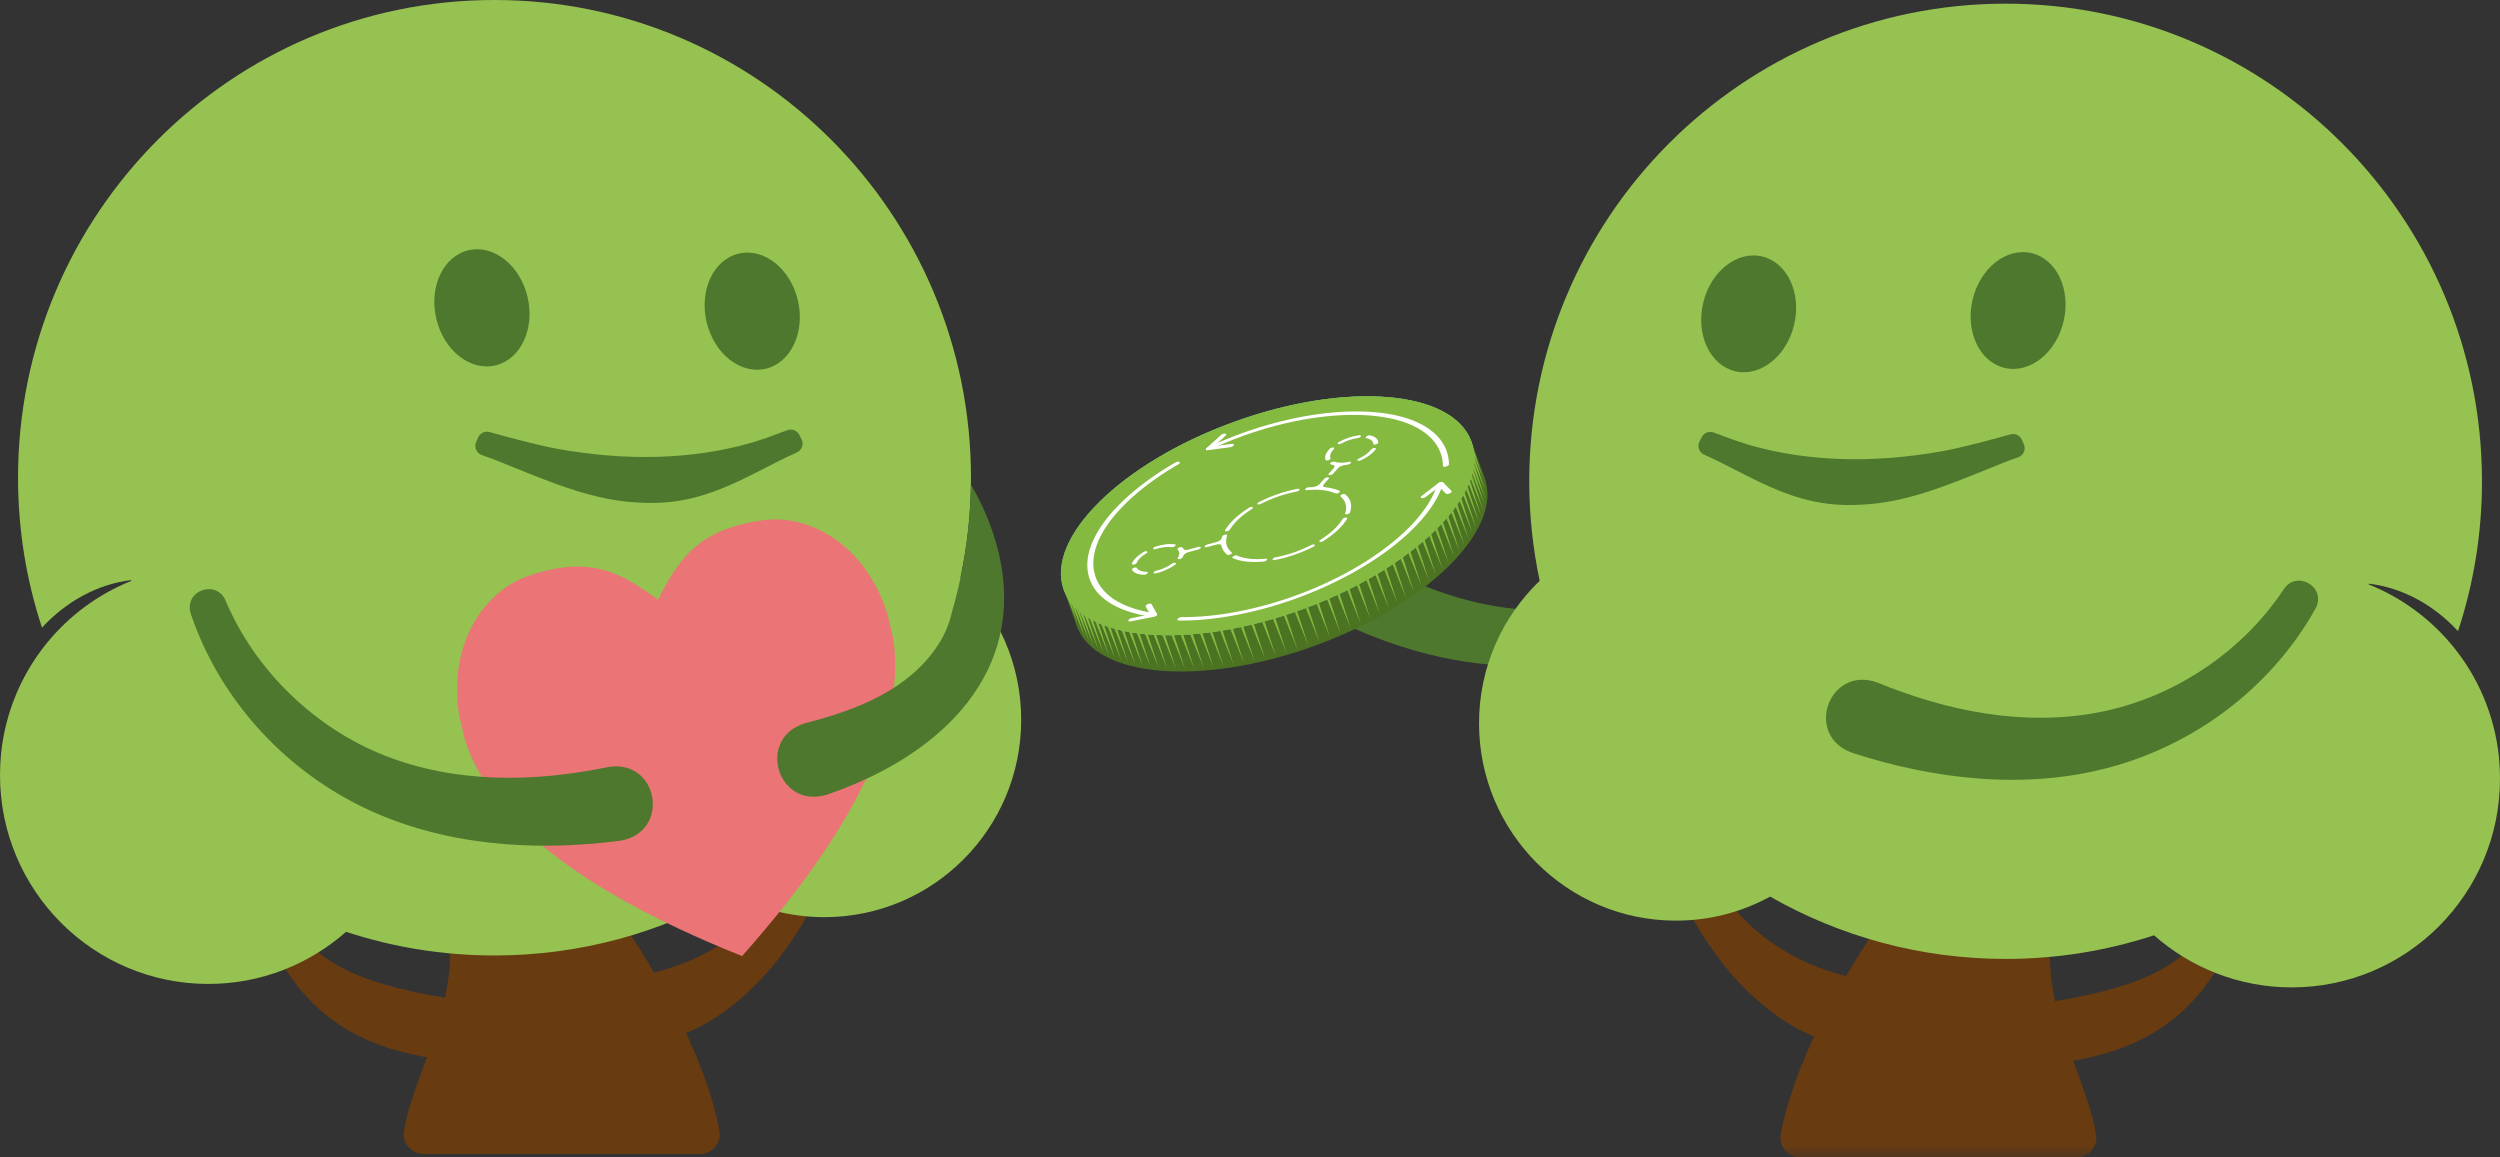
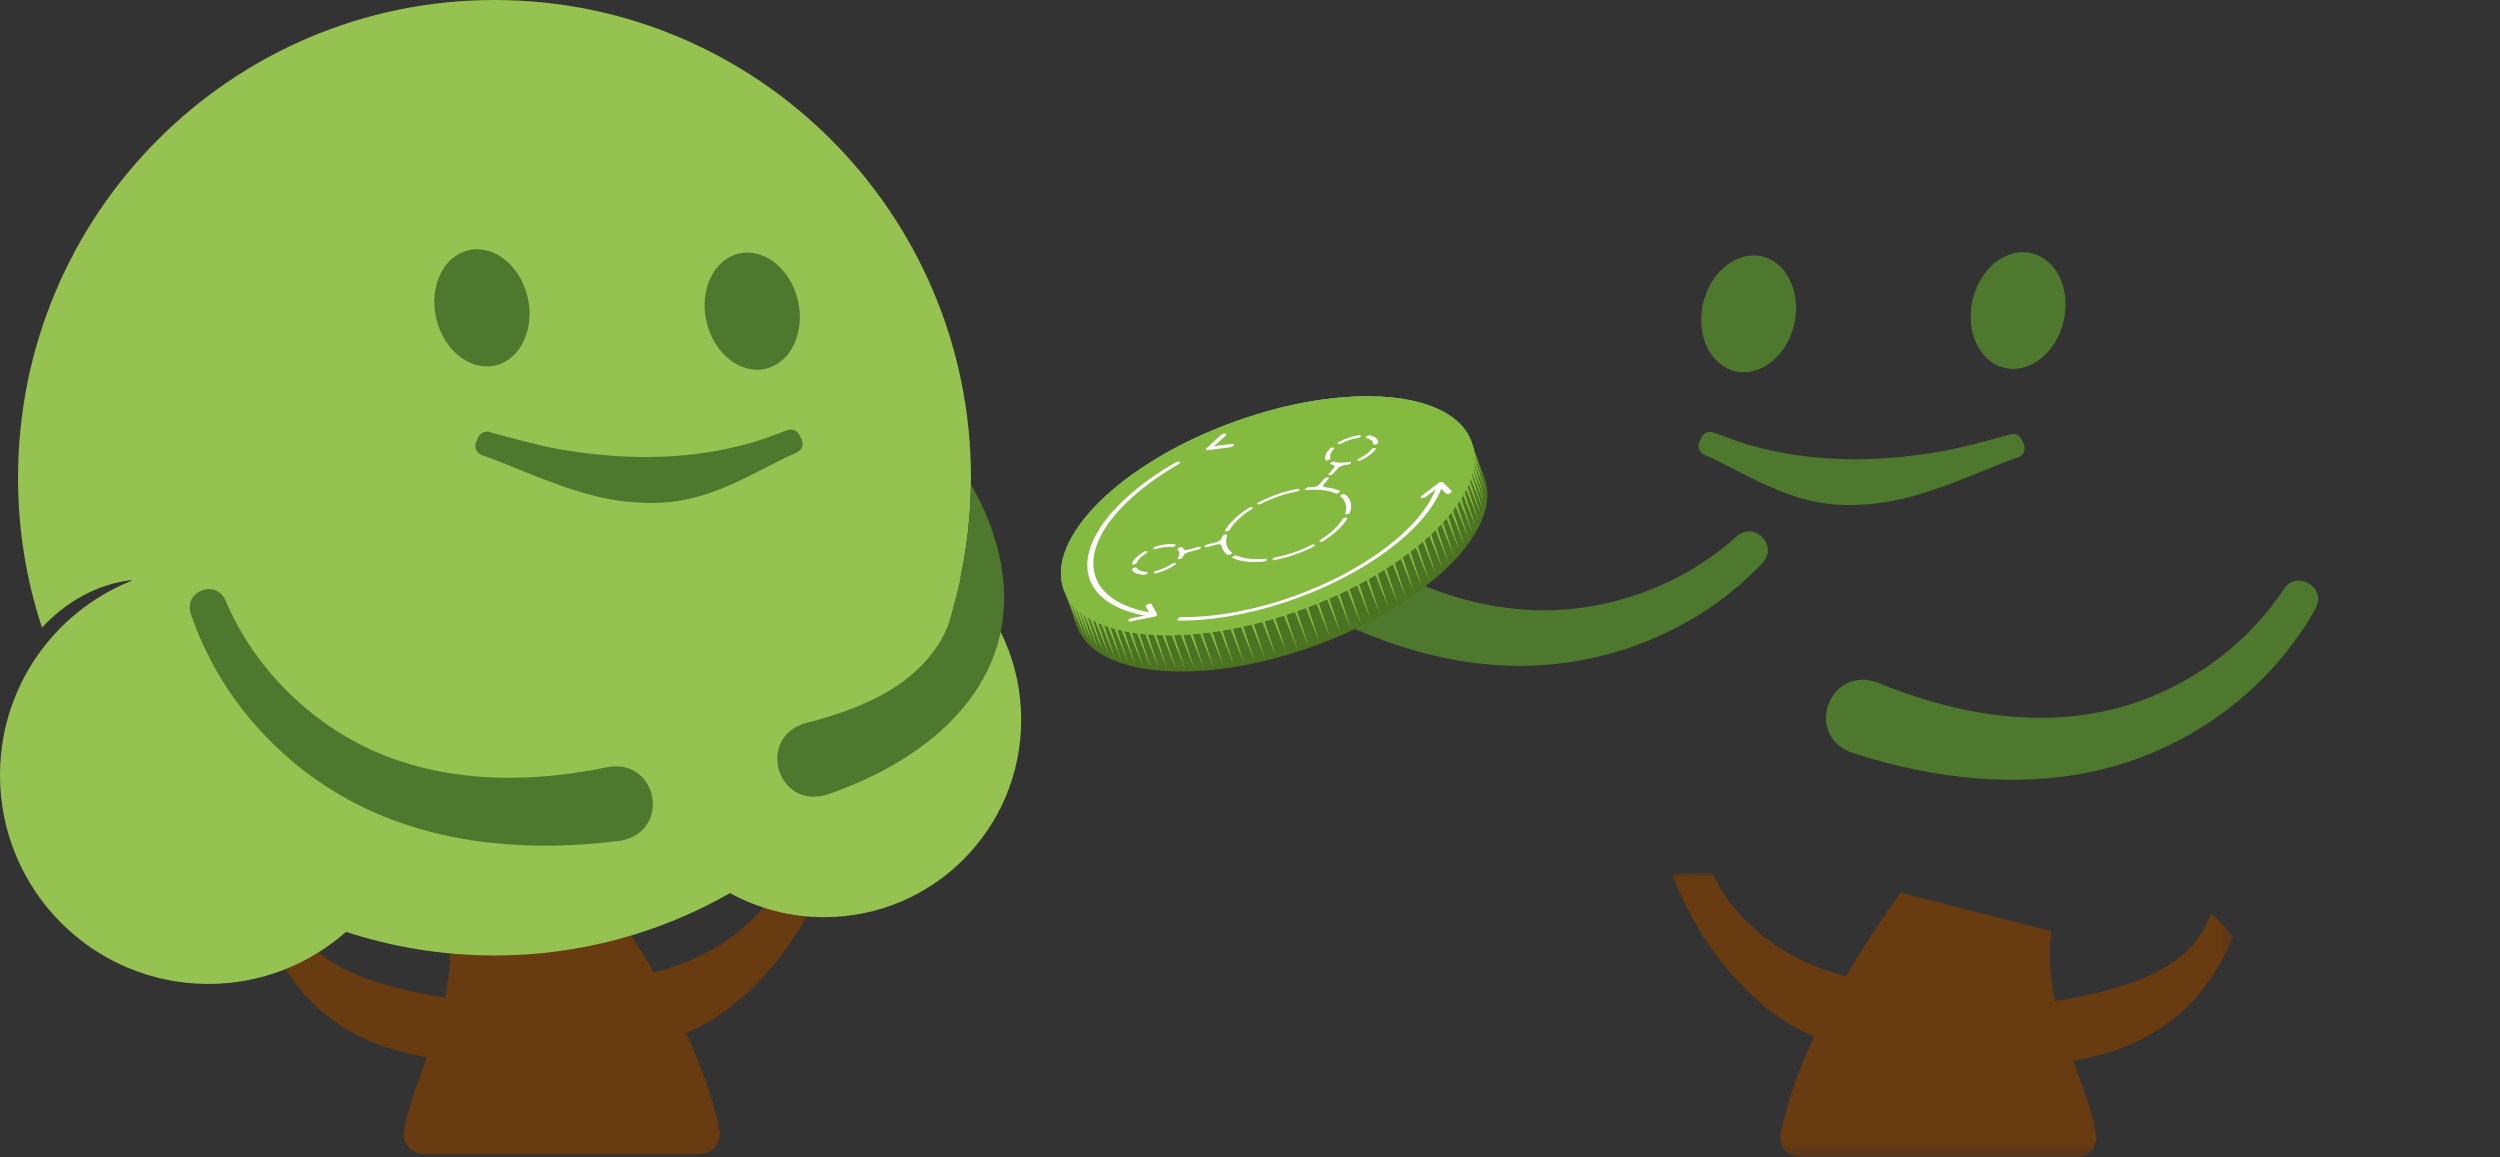
<svg xmlns="http://www.w3.org/2000/svg" xmlns:xlink="http://www.w3.org/1999/xlink" width="216px" height="100px" viewBox="0 0 216 100" version="1.1">
  <rect x="0" y="0" width="216" height="100" fill="#333333" stroke="none" />
  <title>Group 41 Copy</title>
  <defs>
    <polygon id="path-1" points="0 0 48.559 0 48.559 24.579 0 24.579" />
  </defs>
  <g id="Page-1" stroke="none" stroke-width="1" fill="none" fill-rule="evenodd">
    <g id="Group-206">
      <path d="M71.593,75.184 L68.045,75.121 C66.484,78.807 62.44,82.558 56.514,84.033 C55.182,81.757 53.617,79.354 51.796,76.833 L38.782,80.159 C39.045,82.287 38.855,84.299 38.445,86.21 C30.433,84.868 26.512,82.797 24.963,78.61 L23.023,80.615 C25.871,87.148 30.338,90.214 36.887,91.349 C36.061,93.628 35.225,95.747 34.905,97.727 C34.738,98.766 35.552,99.705 36.602,99.705 L60.471,99.705 C61.55,99.705 62.358,98.718 62.155,97.655 C61.691,95.225 60.742,92.404 59.27,89.253 C63.924,87.376 68.785,82.325 71.593,75.184" id="Fill-1" fill="#683B11" />
      <path d="M88.232,62.189 C88.232,71.61 80.618,79.243 71.221,79.243 C68.269,79.243 65.494,78.49 63.074,77.167 C57.074,80.593 50.123,82.553 42.721,82.553 C38.245,82.553 33.933,81.833 29.9,80.511 C26.722,83.306 22.56,85.012 18.002,85.012 C8.057,85.012 0,76.934 0,66.971 C0,66.348 0.034,65.738 0.089,65.135 C0.458,61.503 1.893,58.194 4.073,55.528 C6,53.178 8.502,51.321 11.359,50.184 L11.331,50.122 C8.372,50.472 5.666,52.02 3.629,54.226 C2.283,50.157 1.558,45.799 1.558,41.276 C1.558,18.487 19.991,0 42.721,0 C65.46,0 83.892,18.487 83.892,41.276 C83.892,44.223 83.577,47.101 82.99,49.876 C86.222,52.98 88.232,57.351 88.232,62.189" id="Fill-3" fill="#95C250" />
-       <path d="M64.272,45.251 C64.795,45.127 65.359,45.023 65.968,44.941 C69.677,44.435 74.653,46.768 76.669,53.022 L77.17,55.144 C78.136,61.359 75.317,69.976 64.117,82.606 C48.459,76.349 42.088,69.912 40.172,63.922 L39.671,61.8 C38.677,55.303 42.083,50.982 45.623,49.767 C46.205,49.568 46.756,49.407 47.279,49.283 C51.466,48.29 53.904,49.627 56.853,51.83 C58.504,48.536 60.084,46.245 64.272,45.251" id="Fill-5" fill="#EA7476" />
      <path d="M19.531,51.994 C22.095,57.977 27.218,62.911 33.237,65.278 C39.378,67.697 46.124,67.602 52.547,66.271 C56.913,65.545 57.988,71.898 53.598,72.636 C46.14,73.616 38.145,73.06 31.276,69.7 C24.384,66.332 18.908,60.261 16.468,52.981 C15.899,50.952 18.81,50.014 19.531,51.994" id="Fill-7" fill="#4E782D" />
      <path d="M149.951,46.423 C145.115,50.767 138.398,53.081 131.946,52.689 C125.361,52.292 119.283,49.36 114.017,45.444 C110.362,42.943 106.72,48.251 110.391,50.773 C116.745,54.807 124.228,57.676 131.869,57.527 C139.533,57.379 147.047,54.184 152.316,48.61 C153.683,47.01 151.437,44.931 149.951,46.423" id="Fill-9" fill="#4E782D" />
      <g id="Group-13" transform="translate(144.423, 75.421)">
        <mask id="mask-2" fill="white">
          <use xlink:href="#path-1" />
        </mask>
        <g id="Clip-12" />
        <path d="M0,0.063 L3.547,0 C5.108,3.686 9.151,7.437 15.075,8.911 C16.408,6.635 17.972,4.232 19.792,1.712 L32.803,5.038 C32.54,7.165 32.73,9.177 33.14,11.086 C41.151,9.745 45.071,7.675 46.62,3.489 L48.559,5.493 C45.712,12.024 41.246,15.091 34.699,16.225 C35.524,18.503 36.36,20.622 36.679,22.601 C36.847,23.64 36.033,24.579 34.983,24.579 L11.12,24.579 C10.04,24.579 9.233,23.593 9.436,22.53 C9.9,20.1 10.849,17.279 12.32,14.13 C7.667,12.252 2.807,7.203 0,0.063" id="Fill-11" fill="#683B11" mask="url(#mask-2)" />
      </g>
-       <path d="M127.788,62.492 C127.788,71.912 135.4,79.543 144.795,79.543 C147.747,79.543 150.521,78.79 152.939,77.467 C158.939,80.893 165.888,82.852 173.288,82.852 C177.764,82.852 182.075,82.133 186.107,80.81 C189.284,83.605 193.445,85.311 198.002,85.311 C207.944,85.311 216,77.235 216,67.274 C216,66.65 215.966,66.041 215.911,65.438 C215.542,61.807 214.108,58.498 211.928,55.833 C210.001,53.484 207.5,51.627 204.644,50.49 L204.671,50.429 C207.63,50.778 210.336,52.326 212.372,54.532 C213.718,50.463 214.442,46.106 214.442,41.584 C214.442,18.8 196.014,0.317 173.288,0.317 C150.555,0.317 132.127,18.8 132.127,41.584 C132.127,44.53 132.441,47.407 133.029,50.182 C129.797,53.285 127.788,57.656 127.788,62.492" id="Fill-14" fill="#95C250" />
      <path d="M170.43,25.905 C169.789,28.643 171.031,31.278 173.203,31.789 C175.375,32.3 177.656,30.494 178.296,27.755 C178.937,25.016 177.696,22.382 175.524,21.871 C173.352,21.36 171.071,23.166 170.43,25.905" id="Fill-16" fill="#4E782D" />
      <path d="M147.15,26.191 C146.509,28.929 147.751,31.564 149.923,32.075 C152.095,32.586 154.375,30.78 155.016,28.041 C155.657,25.302 154.416,22.668 152.244,22.157 C150.072,21.646 147.791,23.452 147.15,26.191" id="Fill-18" fill="#4E782D" />
      <path d="M167.664,39.011 C162.142,39.977 156.417,39.988 151.018,38.411 C150.628,38.283 150.187,38.133 149.796,38.01 C149.241,37.812 148.64,37.582 148.058,37.367 C147.665,37.223 147.226,37.392 147.032,37.764 L146.839,38.136 C146.616,38.565 146.805,39.09 147.246,39.286 C147.259,39.291 147.272,39.297 147.285,39.303 C148.426,39.805 149.537,40.415 150.655,40.968 C154.059,42.71 156.929,43.856 160.83,43.602 C164.644,43.445 168.242,41.933 171.733,40.53 C172.611,40.168 173.469,39.817 174.36,39.514 C174.826,39.356 175.061,38.836 174.862,38.386 L174.69,37.994 C174.523,37.615 174.104,37.416 173.705,37.528 C172.36,37.907 169.373,38.724 167.664,39.011" id="Fill-20" fill="#4E782D" />
      <path d="M197.258,50.999 C193.646,56.408 187.711,60.318 181.362,61.54 C174.884,62.79 168.271,61.458 162.201,58.972 C158.043,57.457 155.826,63.504 160.005,65.036 C167.158,67.367 175.116,68.288 182.482,66.246 C189.871,64.2 196.362,59.239 200.09,52.531 C201.019,50.641 198.329,49.185 197.258,50.999" id="Fill-22" fill="#4E782D" />
      <path d="M45.584,25.669 C46.227,28.416 44.982,31.059 42.802,31.572 C40.624,32.084 38.336,30.272 37.693,27.525 C37.05,24.778 38.295,22.135 40.474,21.623 C42.653,21.11 44.941,22.921 45.584,25.669" id="Fill-24" fill="#4E782D" />
      <path d="M68.938,25.956 C69.581,28.703 68.336,31.346 66.157,31.859 C63.978,32.371 61.69,30.56 61.047,27.812 C60.404,25.065 61.649,22.422 63.828,21.91 C66.008,21.397 68.295,23.208 68.938,25.956" id="Fill-26" fill="#4E782D" />
      <path d="M48.36,38.817 C53.899,39.786 59.642,39.797 65.058,38.215 C65.45,38.087 65.892,37.936 66.284,37.813 C66.841,37.614 67.444,37.383 68.027,37.168 C68.422,37.023 68.863,37.193 69.056,37.566 L69.25,37.939 C69.474,38.369 69.285,38.896 68.842,39.092 C68.829,39.098 68.816,39.104 68.803,39.11 C67.659,39.614 66.544,40.225 65.422,40.781 C62.008,42.528 59.129,43.677 55.215,43.422 C51.389,43.265 47.779,41.748 44.277,40.34 C43.396,39.978 42.536,39.625 41.641,39.322 C41.174,39.163 40.939,38.642 41.138,38.189 L41.311,37.797 C41.479,37.416 41.899,37.217 42.299,37.329 C43.649,37.709 46.644,38.529 48.36,38.817" id="Fill-28" fill="#4E782D" />
      <path d="M74.6,67.411 C73.591,67.868 72.546,68.282 71.473,68.648 C67.182,70.003 65.278,63.744 69.601,62.475 C73.999,61.345 78.461,59.636 81.019,55.769 C81.352,55.275 81.62,54.748 81.84,54.194 C81.846,54.183 81.851,54.173 81.856,54.162 C82.023,53.737 82.157,53.296 82.259,52.844 C83.272,49.36 83.841,45.682 83.889,41.875 C84.484,42.865 84.962,43.865 85.396,44.951 C89.574,55.603 83.632,63.308 74.6,67.411" id="Fill-30" fill="#4E782D" />
      <path d="M113.579,55.799 C103.849,59.331 94.651,58.564 93.034,54.087 C91.418,49.61 97.996,43.118 107.726,39.587 C117.456,36.056 126.654,36.822 128.271,41.299 C129.887,45.776 123.31,52.268 113.579,55.799" id="Fill-32" fill="#4C7322" />
      <polygon id="Fill-34" fill="#4C7322" points="93.034 54.087 91.904 50.958 127.141 38.169 128.271 41.299" />
      <path d="M112.449,52.67 C102.719,56.201 93.521,55.435 91.904,50.958 C90.288,46.481 96.866,39.989 106.596,36.458 C116.326,32.926 125.524,33.692 127.141,38.169 C128.757,42.646 122.18,49.138 112.449,52.67" id="Fill-36" fill="#2D97D9" />
      <path d="M112.449,52.67 C102.719,56.201 93.521,55.435 91.904,50.958 C90.288,46.481 96.866,39.989 106.596,36.458 C116.326,32.926 125.524,33.692 127.141,38.169 C128.757,42.646 122.18,49.138 112.449,52.67" id="Fill-38" fill="#85BA41" />
      <polygon id="Fill-40" fill="#85BA41" points="127.056 38.01 128.078 41.179 126.84 38.088" />
      <polygon id="Fill-42" fill="#85BA41" points="127.277 39.165 128.299 42.334 127.06 39.244" />
      <polygon id="Fill-44" fill="#85BA41" points="127.284 39.863 128.305 43.032 127.067 39.942" />
      <polygon id="Fill-46" fill="#85BA41" points="127.217 40.351 128.239 43.519 127.001 40.429" />
      <polygon id="Fill-48" fill="#85BA41" points="127.104 40.846 128.126 44.015 126.887 40.924" />
      <polygon id="Fill-50" fill="#85BA41" points="126.944 41.347 127.966 44.516 126.728 41.426" />
      <polygon id="Fill-52" fill="#85BA41" points="126.739 41.855 127.761 45.024 126.523 41.933" />
      <polygon id="Fill-54" fill="#85BA41" points="126.491 42.366 127.512 45.535 126.274 42.445" />
      <polygon id="Fill-56" fill="#85BA41" points="126.199 42.882 127.221 46.05 125.982 42.96" />
      <polygon id="Fill-58" fill="#85BA41" points="125.865 43.399 126.887 46.568 125.649 43.478" />
      <polygon id="Fill-60" fill="#85BA41" points="125.491 43.918 126.512 47.087 125.274 43.996" />
      <polygon id="Fill-62" fill="#85BA41" points="125.077 44.437 126.098 47.606 124.86 44.516" />
      <polygon id="Fill-64" fill="#85BA41" points="124.623 44.955 125.645 48.124 124.407 45.034" />
      <polygon id="Fill-66" fill="#85BA41" points="124.133 45.472 125.154 48.641 123.916 45.55" />
      <polygon id="Fill-68" fill="#85BA41" points="123.606 45.985 124.627 49.154 123.389 46.064" />
      <polygon id="Fill-70" fill="#85BA41" points="123.043 46.495 124.064 49.664 122.826 46.574" />
      <polygon id="Fill-72" fill="#85BA41" points="122.445 47 123.467 50.169 122.229 47.079" />
      <polygon id="Fill-74" fill="#85BA41" points="121.814 47.499 122.836 50.668 121.598 47.577" />
      <polygon id="Fill-76" fill="#85BA41" points="121.151 47.99 122.173 51.159 120.934 48.069" />
      <polygon id="Fill-78" fill="#85BA41" points="120.457 48.474 121.478 51.643 120.24 48.552" />
      <polygon id="Fill-80" fill="#85BA41" points="119.732 48.948 120.753 52.117 119.515 49.027" />
      <polygon id="Fill-82" fill="#85BA41" points="118.978 49.412 119.999 52.581 118.761 49.491" />
      <polygon id="Fill-84" fill="#85BA41" points="118.195 49.865 119.217 53.034 117.979 49.944" />
      <polygon id="Fill-86" fill="#85BA41" points="117.386 50.306 118.408 53.475 117.169 50.385" />
      <polygon id="Fill-88" fill="#85BA41" points="116.551 50.733 117.572 53.902 116.334 50.812" />
      <polygon id="Fill-90" fill="#85BA41" points="115.69 51.146 116.712 54.315 115.473 51.225" />
      <polygon id="Fill-92" fill="#85BA41" points="114.806 51.543 115.827 54.712 114.589 51.622" />
      <polygon id="Fill-94" fill="#85BA41" points="113.899 51.924 114.92 55.093 113.682 52.003" />
      <polygon id="Fill-96" fill="#85BA41" points="112.969 52.288 113.991 55.456 112.753 52.366" />
      <polygon id="Fill-98" fill="#85BA41" points="112.023 52.631 113.044 55.8 111.806 52.71" />
      <polygon id="Fill-100" fill="#85BA41" points="111.077 52.948 112.098 56.117 110.86 53.027" />
      <polygon id="Fill-102" fill="#85BA41" points="110.137 53.238 111.158 56.407 109.92 53.317" />
      <polygon id="Fill-104" fill="#85BA41" points="109.203 53.5 110.225 56.669 108.987 53.579" />
      <polygon id="Fill-106" fill="#85BA41" points="108.279 53.735 109.3 56.904 108.062 53.814" />
      <polygon id="Fill-108" fill="#85BA41" points="107.364 53.943 108.386 57.112 107.148 54.022" />
      <polygon id="Fill-110" fill="#85BA41" points="106.461 54.124 107.483 57.293 106.244 54.203" />
      <polygon id="Fill-112" fill="#85BA41" points="105.571 54.278 106.593 57.447 105.354 54.357" />
      <polygon id="Fill-114" fill="#85BA41" points="104.695 54.405 105.717 57.574 104.479 54.484" />
      <polygon id="Fill-116" fill="#85BA41" points="103.835 54.506 104.857 57.675 103.619 54.585" />
      <polygon id="Fill-118" fill="#85BA41" points="102.993 54.58 104.015 57.749 102.776 54.659" />
      <polygon id="Fill-120" fill="#85BA41" points="102.17 54.628 103.191 57.797 101.953 54.707" />
      <polygon id="Fill-122" fill="#85BA41" points="101.367 54.65 102.388 57.819 101.15 54.729" />
      <polygon id="Fill-124" fill="#85BA41" points="100.585 54.646 101.607 57.814 100.369 54.724" />
      <polygon id="Fill-126" fill="#85BA41" points="99.827 54.615 100.849 57.784 99.611 54.694" />
      <polygon id="Fill-128" fill="#85BA41" points="99.094 54.559 100.116 57.728 98.878 54.638" />
      <polygon id="Fill-130" fill="#85BA41" points="98.388 54.477 99.409 57.646 98.171 54.556" />
      <polygon id="Fill-132" fill="#85BA41" points="97.709 54.37 98.73 57.538 97.492 54.448" />
      <polygon id="Fill-134" fill="#85BA41" points="97.059 54.237 98.081 57.406 96.842 54.315" />
      <polygon id="Fill-136" fill="#85BA41" points="96.44 54.078 97.462 57.247 96.223 54.157" />
      <polygon id="Fill-138" fill="#85BA41" points="95.853 53.895 96.875 57.064 95.637 53.974" />
      <polygon id="Fill-140" fill="#85BA41" points="95.3 53.686 96.322 56.855 95.083 53.765" />
      <polygon id="Fill-142" fill="#85BA41" points="94.782 53.453 95.804 56.622 94.566 53.531" />
      <polygon id="Fill-144" fill="#85BA41" points="94.301 53.195 95.323 56.363 94.084 53.273" />
      <polygon id="Fill-146" fill="#85BA41" points="93.858 52.912 94.88 56.081 93.641 52.99" />
      <polygon id="Fill-148" fill="#85BA41" points="93.455 52.604 94.476 55.773 93.238 52.683" />
      <polygon id="Fill-150" fill="#85BA41" points="93.092 52.272 94.114 55.441 92.876 52.351" />
      <polygon id="Fill-152" fill="#85BA41" points="92.71 51.892 93.732 55.061 92.494 51.971" />
      <polygon id="Fill-154" fill="#85BA41" points="92.084 50.702 93.106 53.871 91.868 50.781" />
      <path d="M112.461,52.665 C102.74,56.193 93.55,55.425 91.935,50.95 C90.318,46.474 96.889,39.986 106.609,36.459 C116.33,32.931 125.519,33.699 127.135,38.175 C128.751,42.65 122.181,49.138 112.461,52.665" id="Fill-156" fill="#85BA41" />
      <path d="M122.75,42.982 C122.737,42.944 122.762,42.893 122.827,42.844 L124.262,41.748 C124.325,41.7 124.413,41.663 124.498,41.649 C124.583,41.635 124.653,41.645 124.684,41.677 L125.407,42.415 C125.459,42.469 125.393,42.564 125.259,42.628 C125.125,42.691 124.974,42.7 124.922,42.647 L124.341,42.053 L123.187,42.934 C123.083,43.013 122.918,43.058 122.819,43.032 C122.781,43.023 122.758,43.005 122.75,42.982" id="Fill-158" fill="#FFFFFF" />
      <path d="M104.192,38.838 C104.18,38.805 104.199,38.761 104.246,38.719 L105.49,37.586 C105.58,37.503 105.744,37.449 105.856,37.463 C105.968,37.477 105.986,37.555 105.896,37.637 L104.895,38.549 L106.429,38.348 C106.566,38.33 106.646,38.381 106.606,38.463 C106.566,38.544 106.421,38.624 106.283,38.642 L104.376,38.892 C104.293,38.903 104.227,38.889 104.201,38.854 C104.197,38.849 104.194,38.843 104.192,38.838" id="Fill-160" fill="#FFFFFF" />
      <path d="M97.49,53.637 C97.486,53.625 97.486,53.611 97.49,53.596 C97.511,53.517 97.644,53.431 97.787,53.402 L99.368,53.084 L98.989,52.404 C98.955,52.343 99.04,52.248 99.18,52.192 C99.32,52.135 99.46,52.139 99.495,52.201 L99.966,53.046 C99.987,53.083 99.964,53.135 99.905,53.184 C99.847,53.233 99.76,53.273 99.674,53.29 L97.708,53.685 C97.594,53.708 97.508,53.687 97.49,53.637" id="Fill-162" fill="#FFFFFF" />
      <path d="M101.728,53.561 C101.718,53.534 101.727,53.501 101.758,53.466 C101.828,53.383 101.987,53.316 102.113,53.317 C103.623,53.329 105.265,53.166 106.993,52.832 C110.923,52.072 114.876,50.511 118.124,48.435 C121.372,46.359 123.525,44.018 124.187,41.842 C124.211,41.764 124.345,41.678 124.487,41.651 C124.629,41.623 124.725,41.665 124.701,41.743 C124.354,42.881 123.616,44.063 122.505,45.256 C121.432,46.408 120.06,47.522 118.426,48.566 C116.792,49.61 114.978,50.533 113.035,51.308 C111.024,52.11 108.962,52.719 106.907,53.116 C105.118,53.462 103.419,53.631 101.856,53.618 C101.785,53.617 101.74,53.595 101.728,53.561" id="Fill-164" fill="#FFFFFF" />
-       <path d="M104.191,38.837 C104.171,38.781 104.239,38.701 104.357,38.645 C106.31,37.732 108.348,37.001 110.413,36.471 C112.407,35.959 114.343,35.657 116.167,35.571 C117.991,35.486 119.61,35.622 120.981,35.975 C122.4,36.341 123.489,36.926 124.216,37.713 C124.85,38.398 125.178,39.204 125.193,40.11 C125.195,40.182 125.079,40.274 124.935,40.315 C124.792,40.356 124.674,40.33 124.673,40.257 C124.658,39.382 124.34,38.603 123.729,37.941 C122.337,36.436 119.575,35.701 115.95,35.871 C112.326,36.042 108.273,37.096 104.539,38.842 C104.404,38.905 104.254,38.912 104.204,38.858 C104.198,38.851 104.194,38.845 104.191,38.837" id="Fill-166" fill="#FFFFFF" />
      <path d="M94.154,50.062 C94.094,49.896 94.047,49.725 94.011,49.549 C93.822,48.59 94.016,47.532 94.588,46.403 C95.18,45.234 96.154,44.041 97.481,42.857 C98.636,41.827 100.007,40.851 101.555,39.958 C101.678,39.887 101.838,39.863 101.911,39.906 C101.984,39.948 101.943,40.04 101.819,40.112 C100.323,40.975 98.999,41.918 97.883,42.913 C95.344,45.178 94.153,47.474 94.53,49.379 C94.907,51.285 96.806,52.572 99.878,53.002 C99.988,53.018 100.004,53.096 99.913,53.178 C99.821,53.26 99.657,53.313 99.546,53.298 C97.939,53.073 96.641,52.622 95.686,51.959 C94.934,51.437 94.42,50.8 94.154,50.062" id="Fill-168" fill="#FFFFFF" />
      <path d="M105.594,46.349 C105.576,46.405 105.561,46.459 105.548,46.513 C105.521,46.633 105.334,46.769 105.111,46.829 L104.297,47.049 C104.195,47.077 104.109,47.136 104.085,47.19 C104.078,47.205 104.077,47.219 104.08,47.232 C104.092,47.284 104.19,47.297 104.299,47.267 L105.104,47.05 C105.326,46.99 105.508,47.025 105.528,47.131 C105.586,47.434 105.752,47.702 106.023,47.924 C106.072,47.964 106.196,47.959 106.303,47.906 C106.419,47.851 106.471,47.769 106.419,47.727 C106.088,47.458 105.926,47.115 105.937,46.721 C105.937,46.719 105.938,46.717 105.938,46.714 C105.938,46.711 105.937,46.709 105.937,46.706 C105.942,46.569 105.968,46.426 106.016,46.277 C106.036,46.214 105.973,46.172 105.862,46.188 C105.744,46.205 105.626,46.274 105.597,46.34 C105.596,46.343 105.594,46.346 105.594,46.349" id="Fill-170" fill="#FFFFFF" />
      <path d="M106.259,45.755 C106.629,45.145 107.286,44.532 108.159,43.981 C108.26,43.917 108.283,43.84 108.207,43.811 C108.135,43.784 107.999,43.815 107.904,43.876 C106.96,44.473 106.249,45.137 105.849,45.8 C105.849,45.801 105.848,45.803 105.848,45.804 C105.845,45.808 105.844,45.812 105.842,45.815 C105.815,45.875 105.871,45.913 105.972,45.906 C106.086,45.897 106.217,45.826 106.259,45.755" id="Fill-172" fill="#FFFFFF" />
      <path d="M116.647,44.276 C116.853,43.643 116.706,43.098 116.22,42.699 C116.17,42.659 116.042,42.667 115.933,42.721 C115.87,42.753 115.827,42.792 115.812,42.828 C115.799,42.855 115.803,42.879 115.825,42.897 C116.274,43.264 116.412,43.766 116.225,44.349 C116.205,44.411 116.266,44.452 116.375,44.437 C116.499,44.421 116.625,44.346 116.647,44.276" id="Fill-174" fill="#FFFFFF" />
      <path d="M112.034,42.471 C112.165,42.446 112.29,42.36 112.288,42.289 C112.285,42.238 112.207,42.216 112.106,42.235 C110.968,42.449 109.81,42.848 108.756,43.39 C108.695,43.421 108.653,43.46 108.638,43.495 C108.626,43.522 108.63,43.547 108.652,43.564 C108.702,43.605 108.843,43.586 108.951,43.53 C109.922,43.033 110.987,42.667 112.034,42.471" id="Fill-176" fill="#FFFFFF" />
      <path d="M115.727,42.401 C115.383,42.246 114.967,42.144 114.492,42.096 C114.314,42.078 114.264,41.968 114.377,41.84 L114.793,41.369 C114.858,41.296 114.816,41.235 114.699,41.24 C114.597,41.244 114.475,41.301 114.418,41.366 L114.006,41.832 C113.892,41.961 113.653,42.064 113.45,42.074 C113.322,42.08 113.191,42.089 113.058,42.101 L113.05,42.102 C113.009,42.106 112.962,42.119 112.92,42.138 C112.814,42.187 112.779,42.225 112.765,42.257 C112.738,42.318 112.795,42.358 112.9,42.349 L112.909,42.348 C113.916,42.255 114.77,42.351 115.379,42.627 C115.449,42.658 115.589,42.63 115.688,42.565 C115.78,42.503 115.794,42.43 115.727,42.401" id="Fill-178" fill="#FFFFFF" />
      <path d="M110.203,48.152 C110.091,48.173 109.984,48.239 109.956,48.301 C109.955,48.305 109.954,48.307 109.953,48.31 C109.931,48.376 110.009,48.411 110.126,48.389 C111.266,48.176 112.426,47.777 113.481,47.235 C113.603,47.172 113.647,47.082 113.563,47.047 C113.501,47.022 113.387,47.042 113.293,47.091 C112.32,47.589 111.252,47.956 110.203,48.152" id="Fill-180" fill="#FFFFFF" />
      <path d="M115.989,44.856 C115.988,44.858 115.986,44.86 115.985,44.863 C115.615,45.475 114.956,46.091 114.079,46.644 C114.035,46.672 114.005,46.702 113.993,46.73 C113.977,46.766 113.988,46.796 114.028,46.813 C114.099,46.841 114.236,46.811 114.333,46.75 C115.28,46.152 115.991,45.486 116.391,44.824 C116.391,44.823 116.392,44.822 116.392,44.822 C116.43,44.756 116.377,44.709 116.27,44.718 C116.159,44.726 116.034,44.788 115.989,44.856" id="Fill-182" fill="#FFFFFF" />
      <path d="M109.463,48.379 C109.505,48.311 109.445,48.265 109.333,48.275 C108.331,48.367 107.481,48.273 106.872,48 C106.804,47.97 106.663,47.991 106.565,48.054 C106.521,48.082 106.492,48.112 106.479,48.14 C106.464,48.174 106.474,48.204 106.511,48.221 C107.17,48.518 108.095,48.622 109.184,48.521 L109.189,48.521 C109.301,48.511 109.422,48.447 109.463,48.379" id="Fill-184" fill="#FFFFFF" />
      <path d="M118.848,38.403 C118.978,38.372 119.084,38.289 119.08,38.226 C119.07,38.046 118.977,37.897 118.804,37.784 C118.69,37.709 118.546,37.653 118.375,37.617 C118.294,37.6 118.165,37.631 118.079,37.692 C118.043,37.717 118.02,37.743 118.01,37.767 C117.991,37.81 118.011,37.845 118.07,37.857 C118.211,37.886 118.331,37.932 118.425,37.994 C118.564,38.085 118.639,38.205 118.649,38.349 C118.652,38.405 118.737,38.43 118.848,38.403" id="Fill-186" fill="#FFFFFF" />
      <path d="M114.953,39.583 C114.904,39.463 114.913,39.32 114.98,39.168 C114.98,39.168 114.98,39.168 114.98,39.168 C115.033,39.049 115.12,38.926 115.239,38.803 C115.303,38.737 115.289,38.673 115.198,38.663 C115.099,38.652 114.957,38.703 114.888,38.774 C114.738,38.927 114.629,39.081 114.563,39.23 C114.562,39.23 114.562,39.23 114.562,39.23 C114.481,39.415 114.468,39.589 114.527,39.737 C114.547,39.788 114.647,39.803 114.761,39.766 C114.889,39.724 114.976,39.639 114.953,39.583" id="Fill-188" fill="#FFFFFF" />
      <path d="M115.899,38.316 C116.313,38.087 116.792,37.924 117.249,37.856 C117.269,37.853 117.29,37.85 117.311,37.847 C117.425,37.833 117.545,37.766 117.578,37.698 C117.611,37.63 117.546,37.589 117.432,37.604 C117.407,37.607 117.381,37.61 117.356,37.614 C116.794,37.698 116.204,37.899 115.693,38.181 L115.688,38.184 C115.633,38.215 115.596,38.25 115.582,38.283 C115.563,38.324 115.582,38.361 115.646,38.374 C115.713,38.387 115.813,38.363 115.894,38.319 L115.899,38.316 Z" id="Fill-190" fill="#FFFFFF" />
      <path d="M117.278,39.728 C117.267,39.753 117.269,39.776 117.288,39.794 C117.332,39.836 117.46,39.825 117.57,39.775 C117.675,39.725 117.779,39.673 117.878,39.618 C118.306,39.381 118.644,39.109 118.853,38.828 C118.899,38.768 118.876,38.715 118.792,38.707 C118.679,38.696 118.525,38.761 118.467,38.838 C118.297,39.067 118.022,39.29 117.672,39.483 C117.589,39.529 117.502,39.573 117.414,39.614 C117.344,39.646 117.295,39.689 117.278,39.728" id="Fill-192" fill="#FFFFFF" />
      <path d="M98.213,48.626 C98.326,48.351 98.619,48.06 99.037,47.81 C99.138,47.75 99.168,47.674 99.104,47.64 C99.041,47.607 98.908,47.628 98.807,47.689 C98.307,47.988 97.952,48.333 97.805,48.663 C97.802,48.671 97.798,48.679 97.795,48.687 C97.769,48.75 97.826,48.794 97.934,48.782 C98.056,48.769 98.186,48.695 98.213,48.626" id="Fill-194" fill="#FFFFFF" />
      <path d="M100.221,49.439 C100.708,49.282 101.162,49.059 101.531,48.794 C101.626,48.725 101.631,48.649 101.537,48.63 C101.456,48.614 101.327,48.651 101.243,48.711 C100.944,48.925 100.578,49.104 100.185,49.231 C100.09,49.261 99.995,49.288 99.901,49.311 C99.796,49.336 99.704,49.398 99.678,49.455 C99.674,49.465 99.672,49.474 99.671,49.483 C99.67,49.543 99.769,49.563 99.886,49.534 C99.997,49.506 100.109,49.474 100.221,49.439" id="Fill-196" fill="#FFFFFF" />
      <path d="M99.15,49.526 C99.198,49.462 99.156,49.413 99.061,49.41 C98.641,49.397 98.343,49.277 98.223,49.071 C98.194,49.021 98.08,49.013 97.966,49.059 C97.883,49.091 97.822,49.139 97.803,49.183 C97.794,49.203 97.794,49.221 97.803,49.237 C97.951,49.495 98.32,49.645 98.843,49.659 C98.952,49.662 99.095,49.601 99.15,49.526" id="Fill-198" fill="#FFFFFF" />
      <path d="M102.163,48.167 C102.201,48.108 102.233,48.049 102.257,47.991 C102.306,47.878 102.483,47.759 102.684,47.704 L103.525,47.477 C103.638,47.446 103.739,47.377 103.752,47.317 C103.766,47.248 103.667,47.22 103.541,47.254 L102.673,47.489 C102.475,47.543 102.305,47.52 102.258,47.435 C102.231,47.385 102.194,47.339 102.149,47.296 C102.106,47.255 101.992,47.256 101.884,47.303 C101.807,47.336 101.755,47.381 101.737,47.421 C101.726,47.446 101.728,47.47 101.747,47.488 C101.823,47.558 101.87,47.642 101.886,47.736 C101.911,47.877 101.867,48.037 101.758,48.204 C101.711,48.276 101.773,48.327 101.896,48.311 C102.006,48.298 102.121,48.233 102.163,48.167" id="Fill-200" fill="#FFFFFF" />
      <path d="M101.542,47.166 C101.608,47.1 101.582,47.042 101.494,47.029 C101.234,46.992 100.925,46.999 100.6,47.047 C100.351,47.084 100.095,47.145 99.836,47.228 L99.83,47.229 C99.737,47.26 99.662,47.314 99.64,47.365 C99.628,47.39 99.631,47.415 99.652,47.434 C99.688,47.466 99.777,47.466 99.868,47.437 L99.874,47.435 C100.083,47.368 100.291,47.318 100.493,47.289 C100.76,47.249 101.014,47.244 101.227,47.276 C101.323,47.29 101.469,47.24 101.542,47.166" id="Fill-202" fill="#FFFFFF" />
      <path d="M115.183,40.927 L115.618,40.435 C115.721,40.319 115.929,40.222 116.123,40.198 C116.153,40.194 116.184,40.19 116.215,40.185 C116.301,40.172 116.389,40.157 116.477,40.139 C116.589,40.115 116.701,40.048 116.725,39.985 C116.753,39.914 116.667,39.878 116.543,39.904 C116.469,39.92 116.395,39.933 116.323,39.943 C115.924,40.003 115.567,39.984 115.316,39.891 C115.244,39.864 115.11,39.888 115.015,39.95 C114.972,39.977 114.944,40.007 114.932,40.034 C114.916,40.07 114.928,40.102 114.97,40.117 C115.033,40.141 115.102,40.162 115.175,40.177 C115.319,40.209 115.349,40.311 115.247,40.427 L114.808,40.923 C114.797,40.936 114.79,40.947 114.785,40.959 C114.759,41.017 114.809,41.059 114.915,41.051 C115.015,41.044 115.129,40.989 115.183,40.927" id="Fill-204" fill="#FFFFFF" />
    </g>
  </g>
</svg>